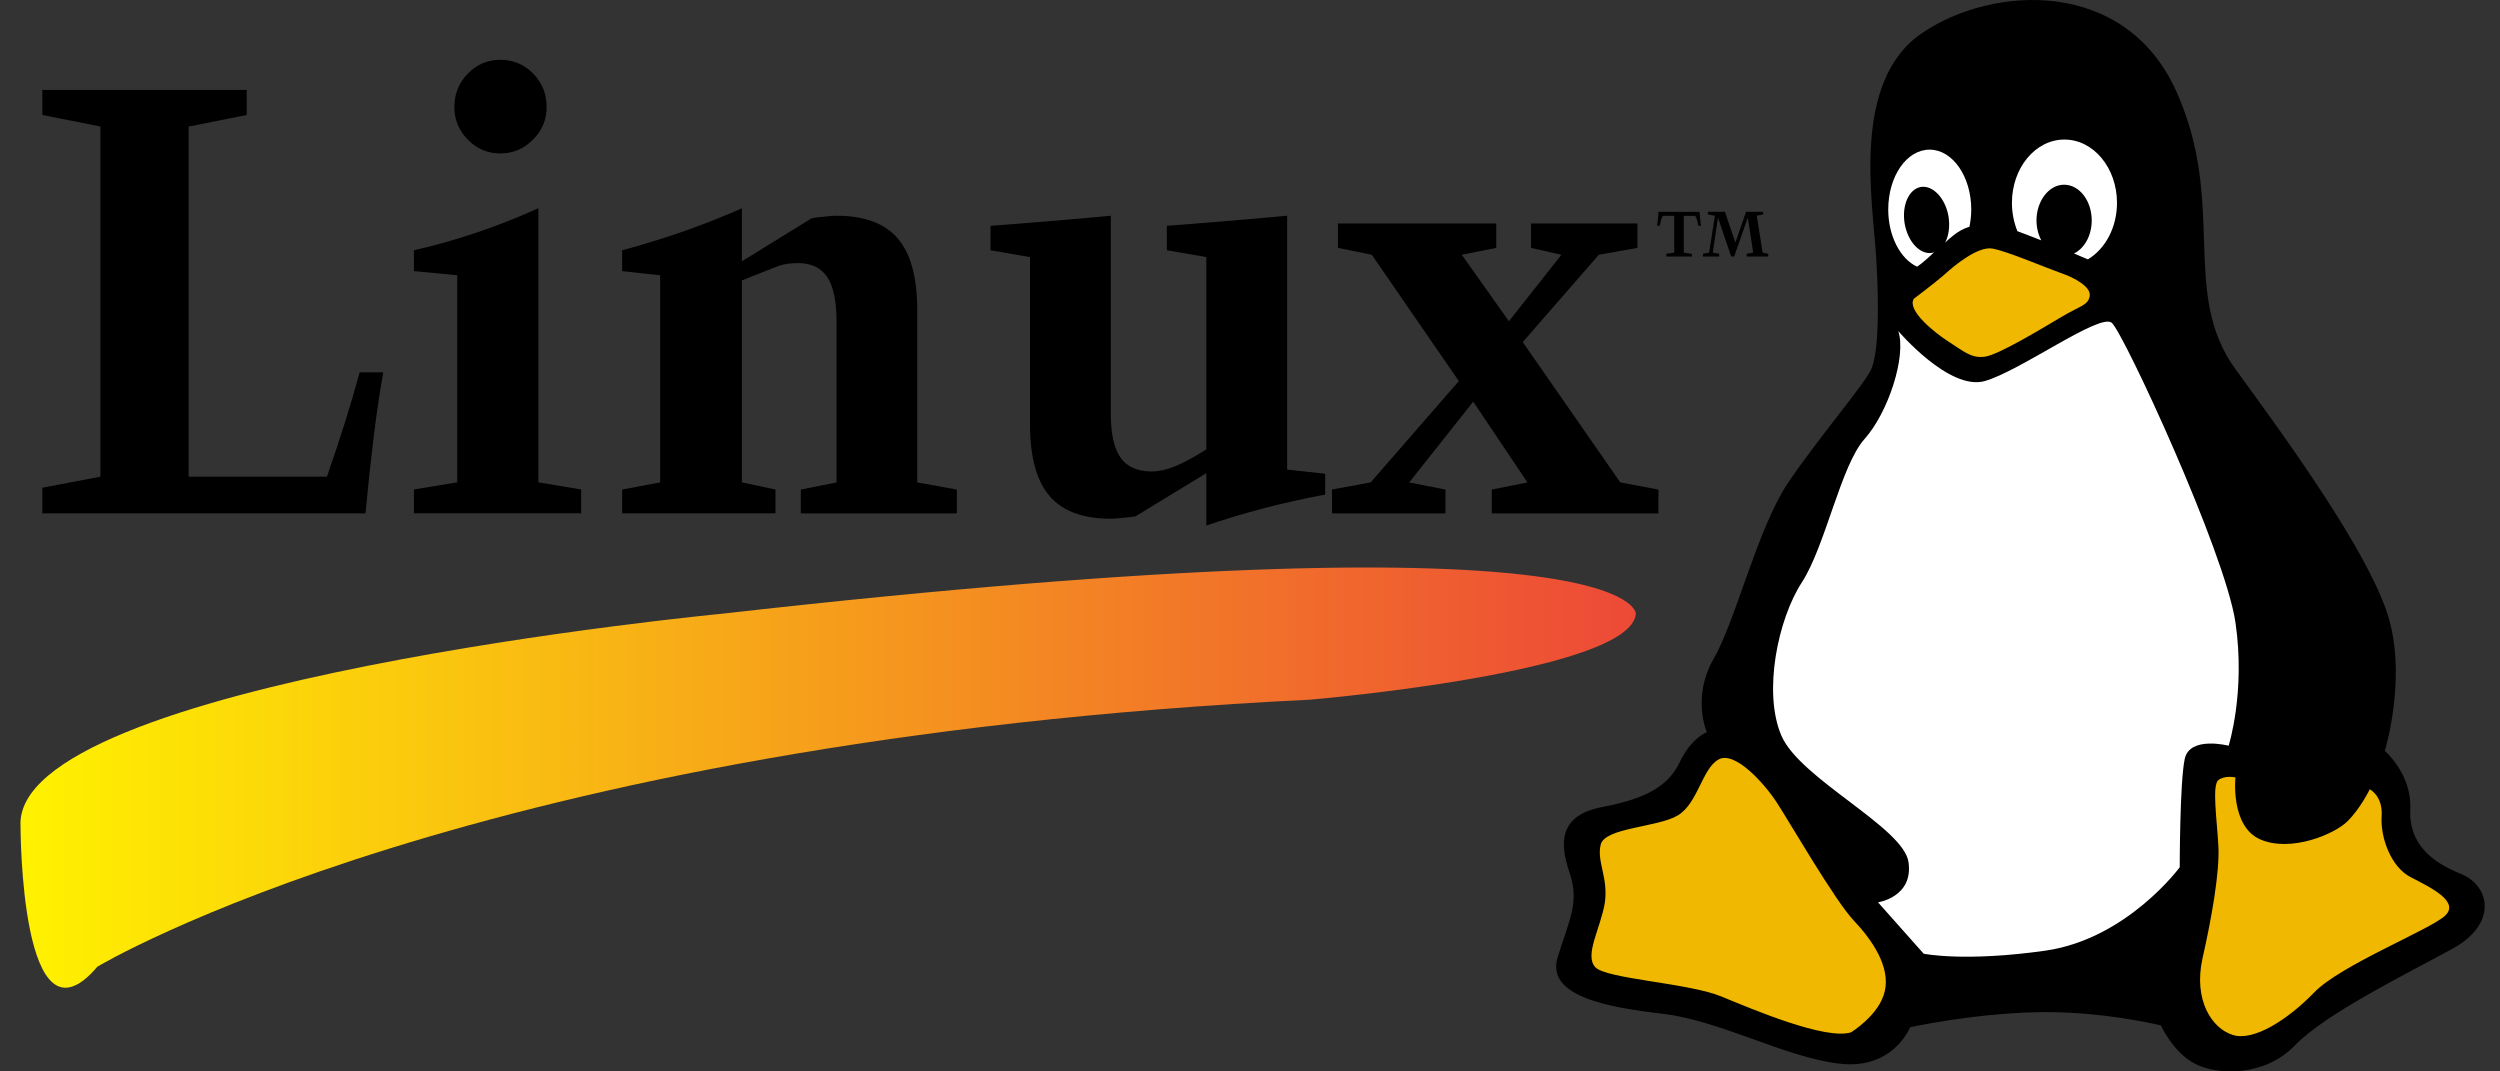
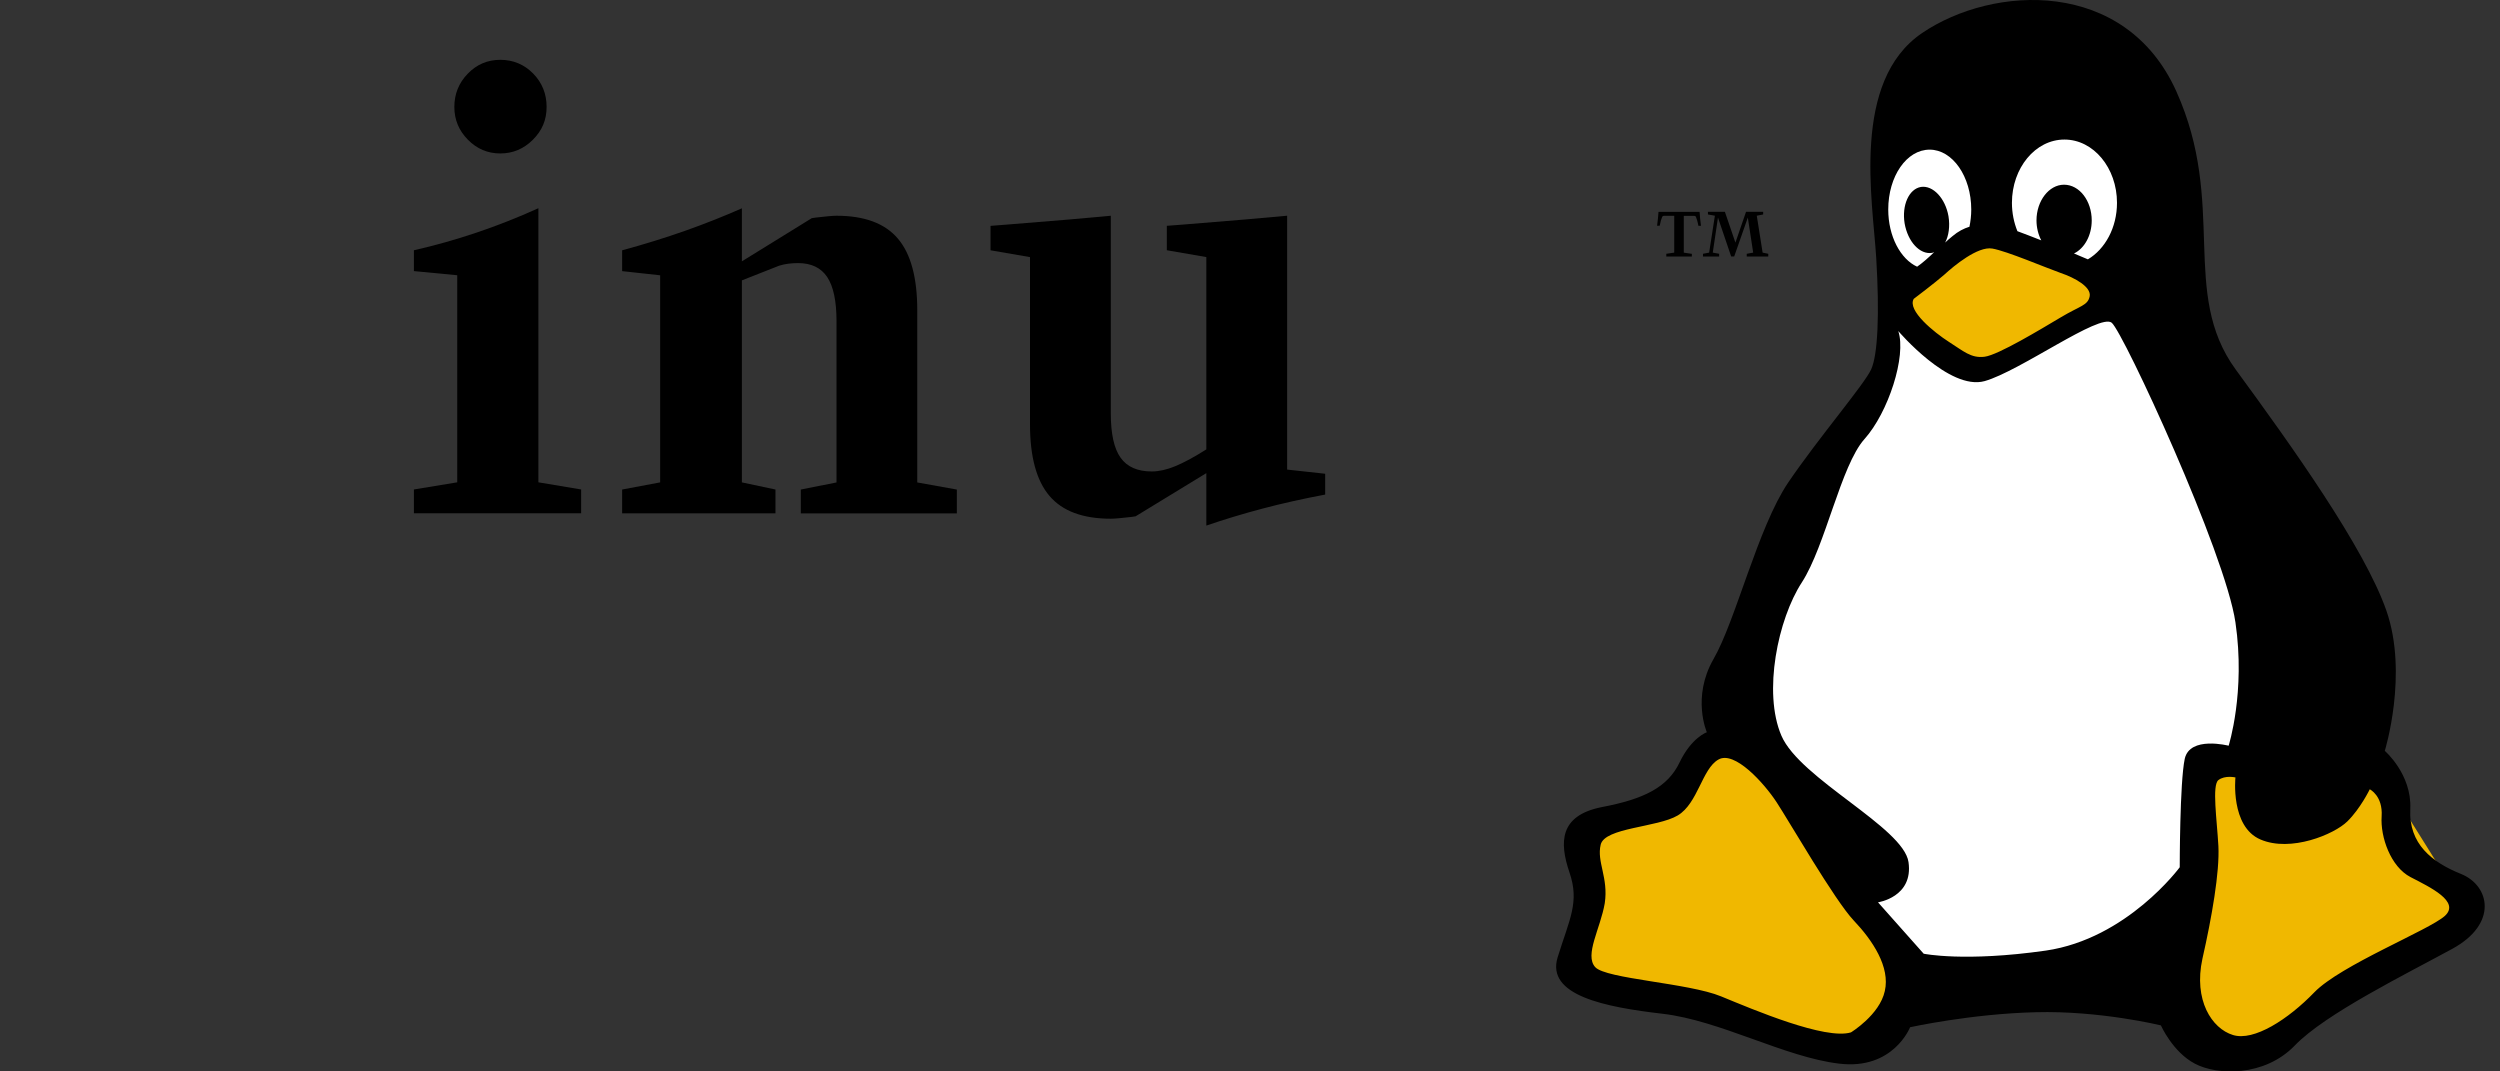
<svg xmlns="http://www.w3.org/2000/svg" width="84" height="36" viewBox="0 0 84 36" fill="none">
  <rect x="0" y="0" width="84" height="36" fill="#333333" stroke="none" />
-   <path d="M10.985 16.016C11.197 15.409 11.394 14.814 11.58 14.229C11.765 13.645 11.932 13.072 12.084 12.511H12.877C12.765 13.138 12.662 13.836 12.565 14.604C12.47 15.371 12.374 16.253 12.28 17.248H1.423V16.387L3.374 16.016V4.252L1.423 3.862V3.022H8.289V3.862L6.337 4.252V16.016H10.985Z" fill="black" />
  <path d="M18.09 16.206L19.526 16.446V17.246H13.907V16.446L15.363 16.206V9.248L13.907 9.109V8.409C14.614 8.248 15.314 8.051 16.008 7.817C16.701 7.584 17.395 7.31 18.09 6.996V16.206ZM15.266 3.593C15.266 3.16 15.415 2.787 15.716 2.477C16.015 2.166 16.38 2.01 16.81 2.01C17.239 2.01 17.614 2.163 17.915 2.472C18.215 2.779 18.366 3.153 18.366 3.593C18.366 4.033 18.214 4.386 17.905 4.695C17.598 5.002 17.232 5.156 16.81 5.156C16.387 5.156 16.023 5.002 15.722 4.695C15.418 4.388 15.266 4.021 15.266 3.593Z" fill="black" />
  <path d="M20.904 17.248V16.448L22.181 16.208V9.25L20.904 9.11V8.41C21.644 8.21 22.348 7.991 23.019 7.755C23.692 7.517 24.326 7.265 24.927 6.999V8.781L27.276 7.33C27.309 7.324 27.355 7.317 27.414 7.31C27.75 7.27 27.981 7.249 28.107 7.249C29.045 7.249 29.734 7.505 30.167 8.015C30.603 8.526 30.82 9.328 30.82 10.423V16.21L32.15 16.449V17.25H26.907V16.449L28.107 16.21V10.794C28.107 10.119 28.004 9.626 27.795 9.31C27.588 8.997 27.259 8.84 26.812 8.84C26.705 8.84 26.596 8.847 26.488 8.86C26.379 8.874 26.275 8.897 26.175 8.929L24.927 9.421V16.208L26.056 16.448V17.248H20.904Z" fill="black" />
  <path d="M40.533 8.638L39.205 8.408V7.587L39.72 7.548C41.386 7.415 42.561 7.315 43.248 7.248V15.778L44.526 15.918V16.618C43.779 16.758 43.077 16.915 42.421 17.089C41.764 17.263 41.133 17.453 40.533 17.66V15.897L38.156 17.348C38.123 17.355 38.077 17.362 38.018 17.369C37.682 17.408 37.449 17.429 37.323 17.429C36.386 17.429 35.698 17.174 35.263 16.663C34.827 16.153 34.608 15.351 34.608 14.255V8.639L33.282 8.41V7.589L33.796 7.549C35.46 7.417 36.636 7.317 37.323 7.249V13.886C37.323 14.575 37.431 15.071 37.651 15.378C37.87 15.687 38.218 15.841 38.701 15.841C38.937 15.841 39.201 15.782 39.487 15.665C39.774 15.547 40.124 15.359 40.533 15.099V8.641V8.638Z" fill="black" />
-   <path d="M44.755 17.248V16.448L46.054 16.208L49.017 12.805L46.093 8.56L44.955 8.329V7.508H50.274V8.329L49.115 8.56L50.7 10.794L52.463 8.56L51.442 8.329V7.508H55.019V8.329L53.72 8.56L51.164 11.494L54.443 16.21L55.723 16.449V17.25H50.124V16.449L51.323 16.21L49.5 13.496L47.349 16.21L48.568 16.449V17.25H44.753L44.755 17.248Z" fill="black" />
  <path d="M71.486 32.4L64.286 33L58.286 24.6L59.486 19.8L63.086 13.2L63.686 10.2L63.086 6.6L63.686 3.6L72.086 4.2L71.486 9L76.286 19.2L75.686 27L71.486 32.4Z" fill="white" />
  <path d="M63.687 9.6L66.686 7.8L69.686 9L70.886 10.2L66.686 12.6L64.287 10.8L63.687 9.6Z" fill="#F0B800" />
  <path d="M53.486 30.6L52.886 28.2L55.886 27L57.086 25.2H58.286L61.286 28.2L63.686 31.8V34.2L62.486 35.4L58.286 34.2L54.686 33.6L52.886 32.4L53.486 30.6Z" fill="#F0B800" />
-   <path d="M73.886 30V25.8H79.886L81.087 28.8L82.886 30.6L79.287 33L76.886 34.8L74.487 35.4L73.287 33.6L73.886 30Z" fill="#F0B800" />
+   <path d="M73.886 30V25.8H79.886L82.886 30.6L79.287 33L76.886 34.8L74.487 35.4L73.287 33.6L73.886 30Z" fill="#F0B800" />
  <path d="M55.867 34.063C57.8 34.29 59.97 35.52 61.787 35.737C63.614 35.964 64.179 34.515 64.179 34.515C64.179 34.515 66.234 34.063 68.395 34.011C70.558 33.952 72.606 34.453 72.606 34.453C72.606 34.453 73.003 35.347 73.744 35.737C74.485 36.135 76.081 36.189 77.104 35.13C78.128 34.063 80.862 32.72 82.398 31.88C83.942 31.038 83.659 29.755 82.689 29.364C81.719 28.974 80.925 28.359 80.986 27.179C81.038 26.009 80.129 25.229 80.129 25.229C80.129 25.229 80.925 22.654 80.184 20.521C79.443 18.397 76.998 14.982 75.119 12.415C73.24 9.84 74.835 6.867 73.124 3.068C71.413 -0.737 66.976 -0.513 64.584 1.109C62.192 2.731 62.925 6.753 63.041 8.662C63.156 10.56 63.093 11.919 62.873 12.407C62.652 12.903 61.109 14.704 60.084 16.212C59.061 17.728 58.32 20.859 57.571 22.15C56.837 23.434 57.35 24.604 57.35 24.604C57.35 24.604 56.837 24.777 56.433 25.619C56.036 26.451 55.242 26.849 53.812 27.12C52.392 27.406 52.392 28.306 52.734 29.313C53.079 30.318 52.734 30.881 52.337 32.165C51.941 33.448 53.927 33.838 55.867 34.063ZM75.952 28.207C76.967 28.644 78.426 28.036 78.87 27.6C79.312 27.166 79.624 26.52 79.624 26.52C79.624 26.52 80.068 26.737 80.023 27.427C79.976 28.127 80.328 29.124 80.993 29.47C81.658 29.814 82.673 30.294 82.147 30.775C81.611 31.255 78.647 32.428 77.761 33.342C76.883 34.251 75.729 34.995 75.027 34.776C74.317 34.559 73.697 33.606 74.002 32.21C74.317 30.821 74.583 29.297 74.538 28.427C74.491 27.556 74.317 26.384 74.538 26.211C74.759 26.04 75.111 26.122 75.111 26.122C75.111 26.122 74.935 27.773 75.952 28.207ZM69.365 4.689C70.343 4.689 71.131 5.643 71.131 6.815C71.131 7.647 70.734 8.368 70.153 8.714C70.007 8.654 69.854 8.587 69.686 8.517C70.038 8.347 70.282 7.91 70.282 7.407C70.282 6.748 69.87 6.206 69.351 6.206C68.847 6.206 68.426 6.748 68.426 7.407C68.426 7.647 68.487 7.887 68.587 8.076C68.282 7.954 68.006 7.851 67.785 7.768C67.669 7.482 67.601 7.159 67.601 6.815C67.601 5.643 68.387 4.689 69.365 4.689ZM66.944 8.352C67.425 8.435 68.747 8.998 69.236 9.171C69.725 9.336 70.267 9.644 70.214 9.951C70.153 10.268 69.901 10.268 69.236 10.666C68.579 11.056 67.144 11.927 66.684 11.986C66.226 12.046 65.966 11.792 65.477 11.483C64.988 11.168 64.071 10.431 64.302 10.041C64.302 10.041 65.02 9.501 65.333 9.225C65.645 8.938 66.455 8.264 66.944 8.352ZM64.836 5.028C65.606 5.028 66.234 5.929 66.234 7.04C66.234 7.242 66.211 7.43 66.174 7.618C65.982 7.678 65.79 7.776 65.606 7.933C65.516 8.008 65.432 8.076 65.356 8.151C65.477 7.926 65.524 7.603 65.469 7.265C65.364 6.665 64.951 6.221 64.546 6.281C64.139 6.348 63.897 6.898 63.995 7.505C64.102 8.12 64.507 8.564 64.92 8.496C64.943 8.489 64.965 8.481 64.988 8.473C64.791 8.662 64.607 8.827 64.415 8.961C63.858 8.706 63.445 7.941 63.445 7.04C63.445 5.921 64.063 5.028 64.836 5.028ZM60.543 19.567C61.337 18.338 61.85 15.649 62.644 14.755C63.446 13.864 64.063 11.963 63.782 11.123C63.782 11.123 65.493 13.136 66.684 12.805C67.877 12.467 70.558 10.509 70.955 10.845C71.352 11.183 74.767 18.562 75.111 20.913C75.455 23.261 74.882 25.056 74.882 25.056C74.882 25.056 73.576 24.718 73.407 25.498C73.239 26.286 73.239 29.14 73.239 29.14C73.239 29.14 71.473 31.542 68.739 31.94C66.005 32.33 64.636 32.045 64.636 32.045L63.101 30.318C63.101 30.318 64.294 30.145 64.126 28.967C63.958 27.796 60.48 26.174 59.855 24.718C59.229 23.261 59.739 20.799 60.543 19.567ZM53.783 28.381C53.919 27.804 55.691 27.804 56.372 27.399C57.052 26.993 57.189 25.829 57.739 25.521C58.281 25.206 59.282 26.324 59.694 26.955C60.099 27.57 61.65 30.258 62.284 30.927C62.925 31.601 63.514 32.495 63.33 33.298C63.156 34.102 62.192 34.688 62.192 34.688C61.33 34.949 58.924 33.929 57.831 33.479C56.738 33.027 53.957 32.893 53.599 32.495C53.231 32.09 53.775 31.196 53.92 30.348C54.049 29.491 53.644 28.959 53.783 28.381Z" fill="black" />
-   <path d="M3.273 32.48C3.273 32.48 15.894 24.878 44.018 23.509C44.018 23.509 54.812 22.598 54.964 20.622C54.964 20.622 55.116 17.126 24.254 20.622C24.254 20.622 0.386 22.902 0.69 27.767C0.69 27.767 0.69 35.522 3.273 32.48Z" fill="url(#paint0_linear_9292_24584)" />
  <path d="M55.988 8.619V8.527L56.254 8.488V7.251H55.923C55.899 7.251 55.882 7.254 55.873 7.26C55.862 7.265 55.854 7.279 55.845 7.301C55.833 7.329 55.821 7.363 55.807 7.406C55.794 7.451 55.78 7.51 55.766 7.584H55.678C55.69 7.505 55.699 7.427 55.706 7.351C55.714 7.273 55.721 7.196 55.726 7.118H57.106C57.111 7.196 57.117 7.273 57.125 7.351C57.134 7.429 57.142 7.506 57.153 7.586H57.066C57.053 7.511 57.037 7.453 57.025 7.408C57.013 7.363 57.001 7.329 56.989 7.303C56.982 7.28 56.972 7.268 56.961 7.261C56.951 7.256 56.934 7.253 56.906 7.253H56.575V8.489L56.846 8.529V8.62H55.988V8.619Z" fill="black" />
  <path d="M57.22 8.619V8.527L57.427 8.488L57.62 7.248L57.387 7.206V7.116H57.956L58.31 8.153L58.667 7.116H59.243V7.206L59.028 7.248L59.224 8.488L59.414 8.527V8.619H58.69V8.527L58.907 8.488L58.727 7.311L58.269 8.617H58.167L57.724 7.311L57.549 8.488L57.763 8.527V8.619H57.222H57.22Z" fill="black" />
  <defs>
    <linearGradient id="paint0_linear_9292_24584" x1="0.686" y1="26.125" x2="54.964" y2="26.125" gradientUnits="userSpaceOnUse">
      <stop stop-color="#FFF200" />
      <stop offset="1" stop-color="#ED4937" />
    </linearGradient>
  </defs>
</svg>